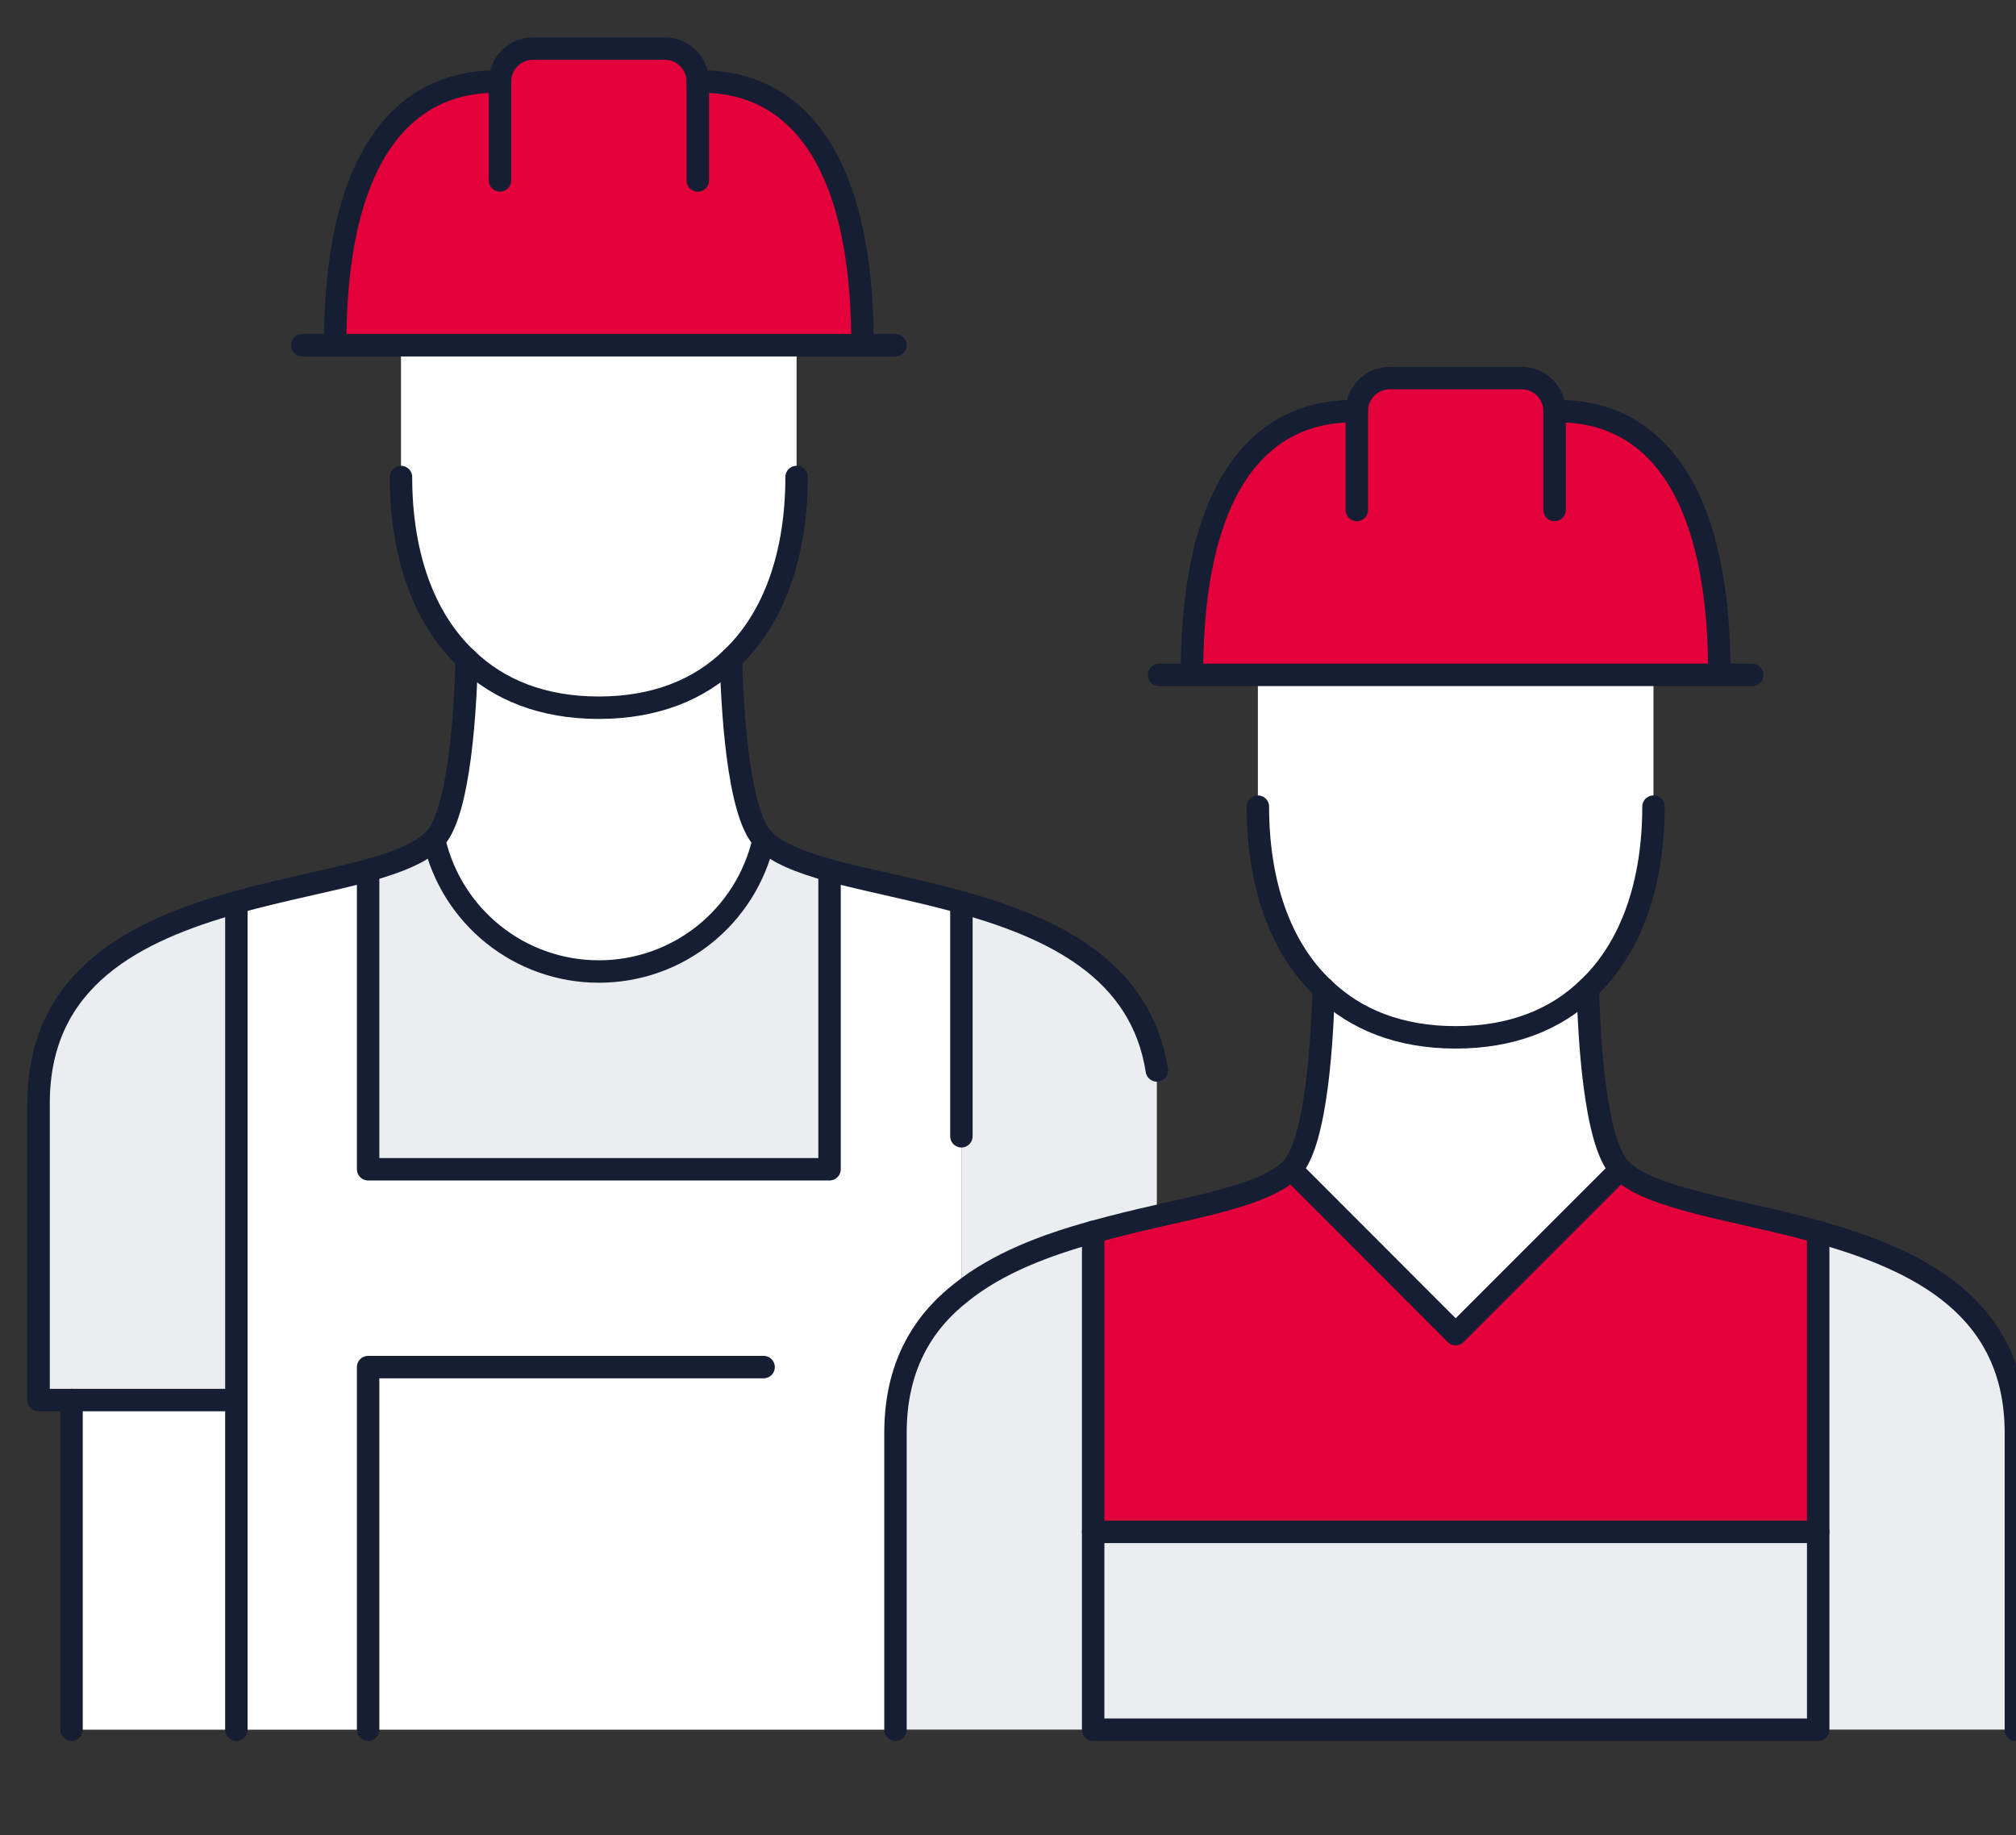
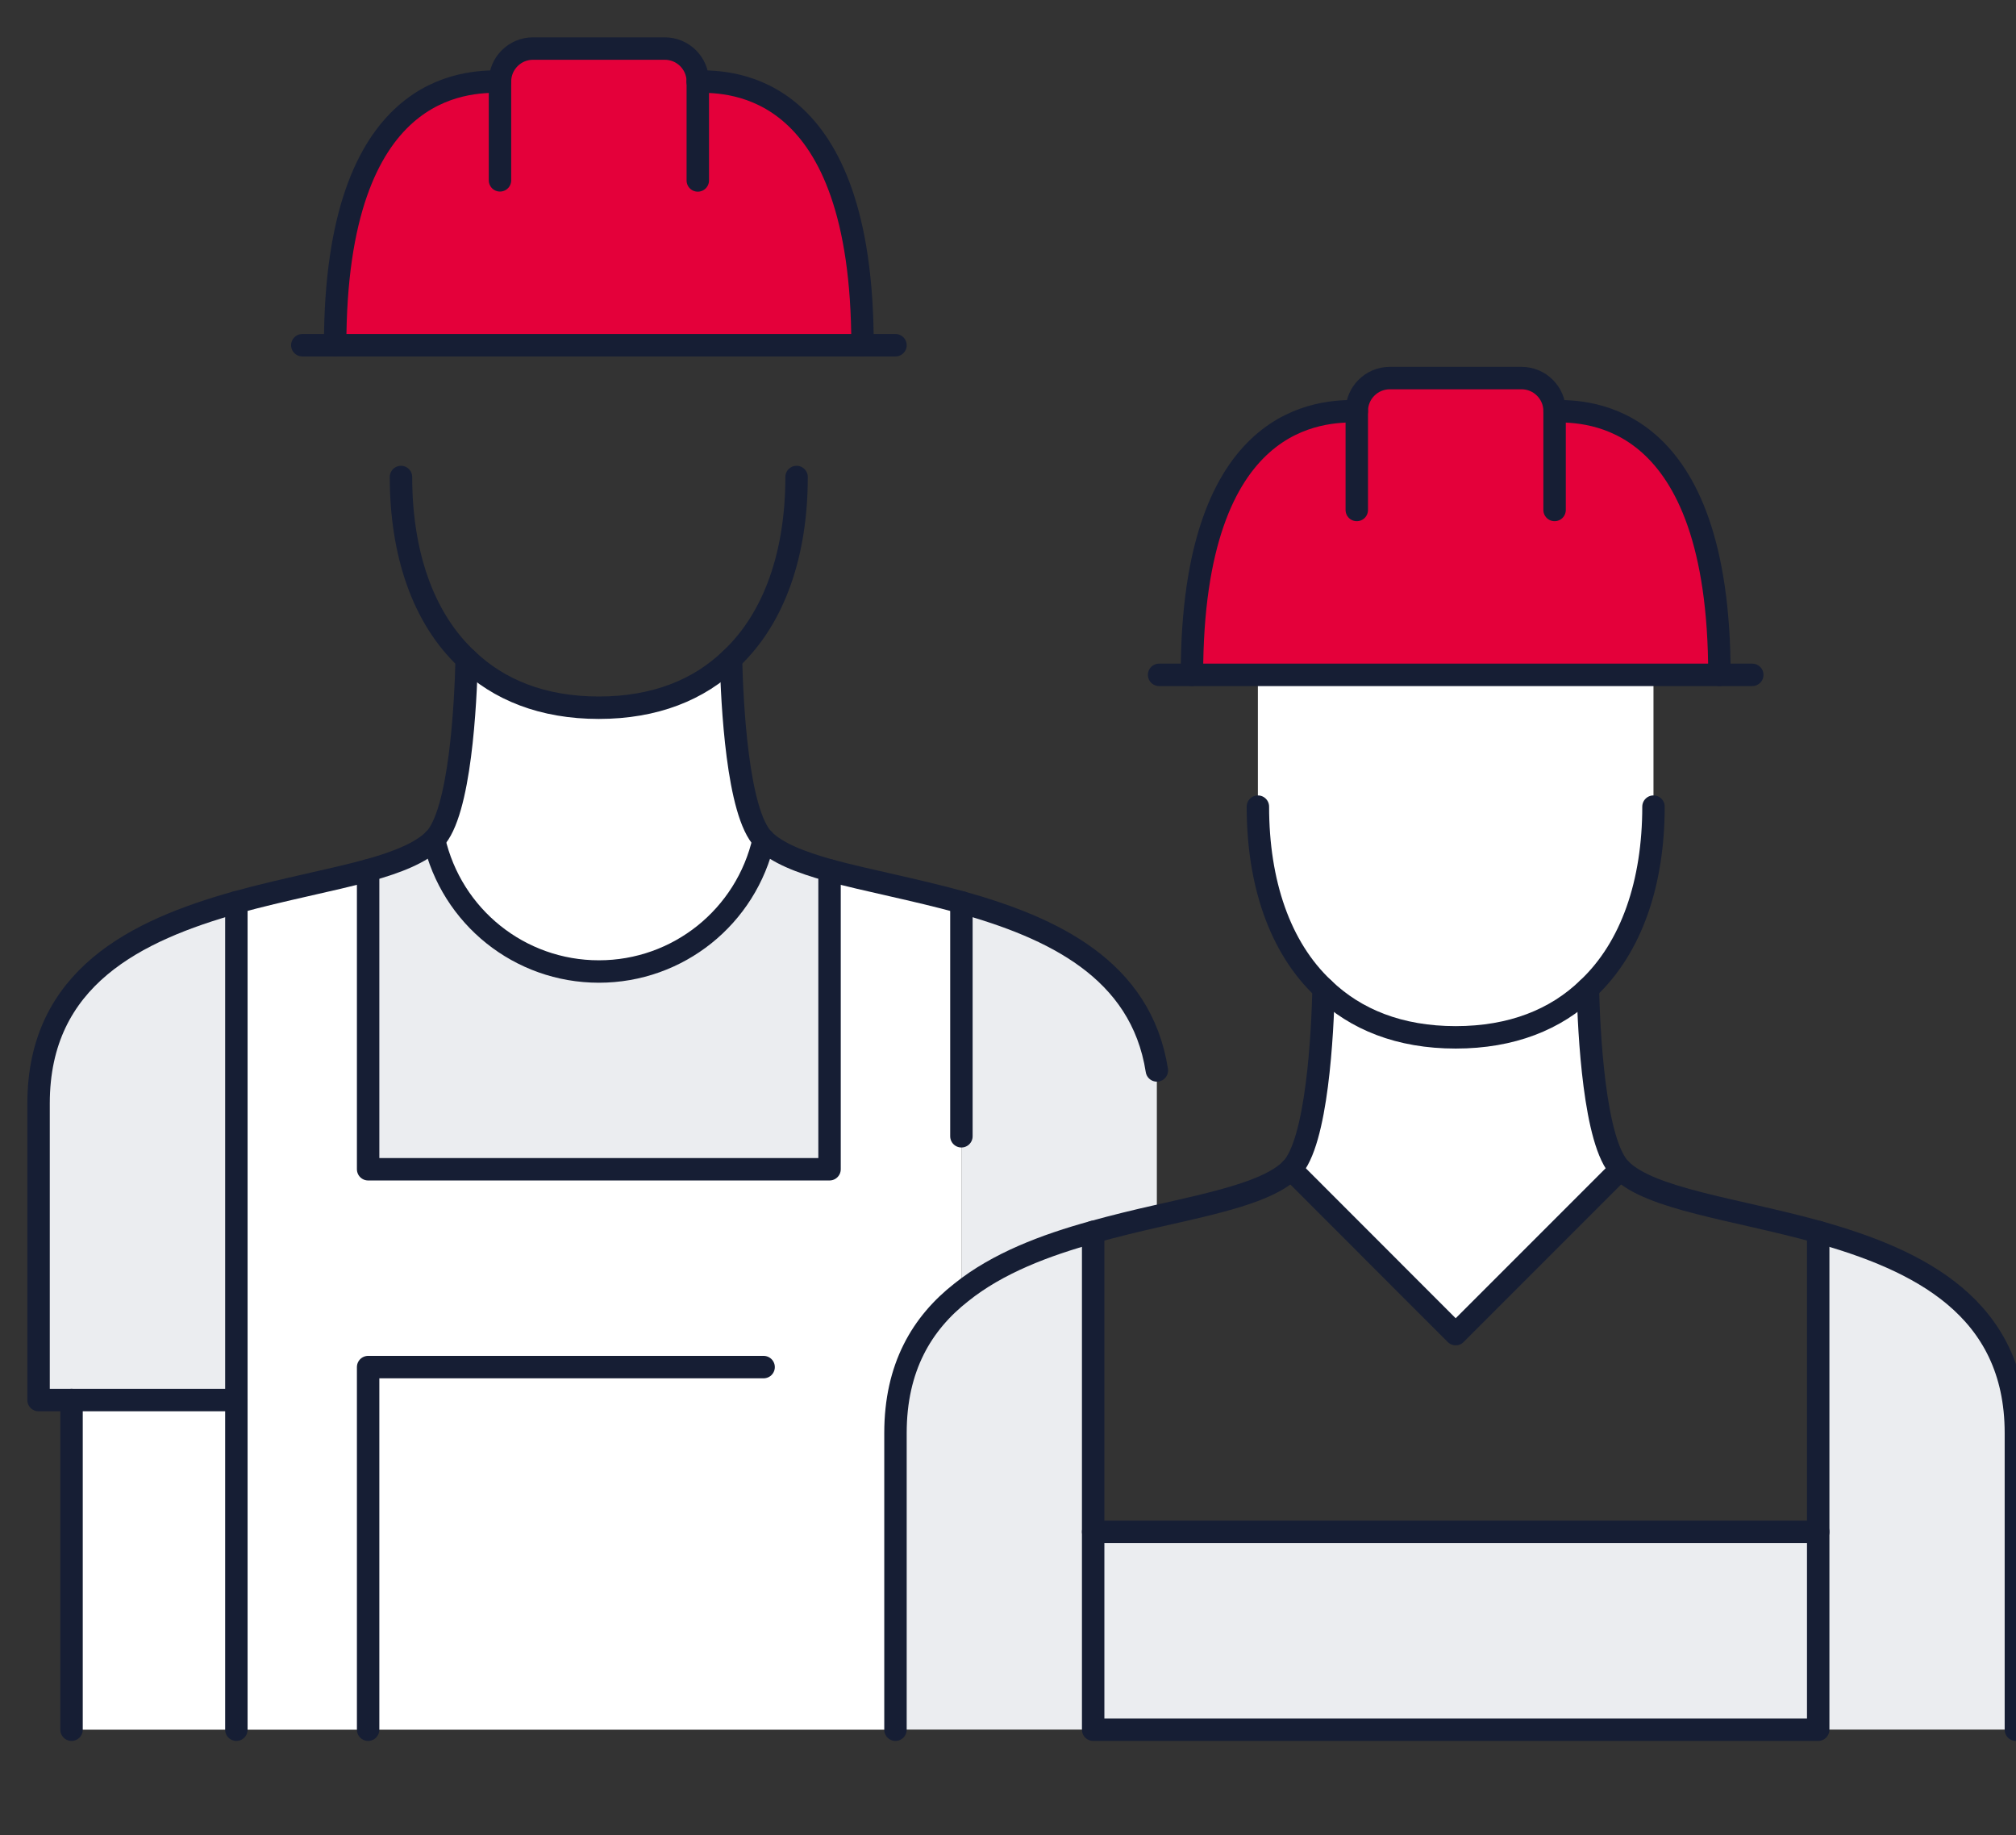
<svg xmlns="http://www.w3.org/2000/svg" id="Calque_3" viewBox="0 0 179.79 163.61">
  <rect x="0" y="0" width="179.79" height="163.61" fill="#333333" stroke="none" />
  <defs>
    <style>.cls-1{fill:#ebedf0;}.cls-2{fill:#fff;}.cls-3{fill:#e4003a;}.cls-4{fill:none;stroke:#161e34;stroke-linecap:round;stroke-linejoin:round;stroke-width:2px;}</style>
  </defs>
  <g>
    <path class="cls-1" d="M179.79,127.76v26.45h-17.63v-44.38c8.91,2.5,17.63,6.7,17.63,17.93Z" />
    <rect class="cls-1" x="97.49" y="136.58" width="64.66" height="17.63" />
-     <path class="cls-3" d="M162.15,109.84v26.74H97.49v-26.74c1.91-.53,3.85-1,5.67-1.41,5.32-1.2,9.99-2.2,11.96-4.17l14.7,14.7,14.7-14.7c2.67,2.67,10.23,3.53,17.63,5.58Z" />
    <path class="cls-3" d="M138.64,36.66c2.94,0,14.7,0,14.7,23.51h-47.02c0-23.51,11.76-23.51,14.7-23.51,0-1.62,1.32-2.94,2.94-2.94h11.76c1.62,0,2.94,1.32,2.94,2.94Z" />
    <path class="cls-2" d="M147.46,60.17v11.76c0,6.76-1.94,12.55-5.85,16.22-2.85,2.76-6.79,4.35-11.79,4.35s-8.93-1.59-11.79-4.35c-3.91-3.67-5.85-9.46-5.85-16.22v-11.76h35.27Z" />
    <path class="cls-2" d="M144.52,104.25l-14.7,14.7-14.7-14.7c2.35-2.35,2.82-12.26,2.91-16.11,2.85,2.76,6.79,4.35,11.79,4.35s8.93-1.59,11.79-4.35c.09,3.85,.56,13.75,2.91,16.11Z" />
    <path class="cls-1" d="M103.17,95.44v12.99c-1.82,.41-3.76,.88-5.67,1.41-4.29,1.18-8.52,2.79-11.76,5.38v-34.77c8.08,2.26,16.02,5.94,17.43,14.99Z" />
    <path class="cls-1" d="M85.74,115.21c3.23-2.59,7.47-4.2,11.76-5.38v44.38h-17.63v-26.45c0-5.85,2.35-9.79,5.88-12.55Z" />
    <path class="cls-2" d="M32.83,154.22h-11.76V80.45c4.17-1.15,8.41-1.94,11.76-2.85v26.66h41.15v-26.66c3.35,.91,7.58,1.7,11.76,2.85v34.77c-3.53,2.76-5.88,6.7-5.88,12.55v26.45H32.83Z" />
    <path class="cls-3" d="M44.59,7.27c0-1.62,1.32-2.94,2.94-2.94h11.76c1.62,0,2.94,1.32,2.94,2.94,2.94,0,14.7,0,14.7,23.51H29.9c0-23.51,11.76-23.51,14.7-23.51Z" />
    <path class="cls-1" d="M73.98,77.6v26.66H32.83v-26.66c2.62-.73,4.7-1.56,5.88-2.73,1.56,6.88,7.64,11.76,14.7,11.76s13.14-4.88,14.7-11.76c1.18,1.18,3.26,2,5.88,2.73Z" />
-     <path class="cls-2" d="M71.04,30.78v11.76c0,6.76-1.94,12.55-5.85,16.22-2.85,2.76-6.79,4.35-11.79,4.35s-8.93-1.59-11.79-4.35c-3.91-3.67-5.85-9.46-5.85-16.22v-11.76h35.27Z" />
    <path class="cls-2" d="M65.19,58.76c.09,3.85,.56,13.75,2.91,16.11-1.56,6.88-7.64,11.76-14.7,11.76s-13.14-4.88-14.7-11.76c2.35-2.35,2.82-12.26,2.91-16.11,2.85,2.76,6.79,4.35,11.79,4.35s8.93-1.59,11.79-4.35Z" />
    <rect class="cls-2" x="6.38" y="124.83" width="14.7" height="29.39" />
    <path class="cls-1" d="M21.08,80.45v44.38H3.44v-26.45c0-11.23,8.73-15.43,17.63-17.93Z" />
  </g>
  <g>
    <path class="cls-4" d="M121,45.47v-8.82c0-1.62,1.32-2.94,2.94-2.94h11.76c1.62,0,2.94,1.32,2.94,2.94v8.82" />
    <path class="cls-4" d="M138.64,36.66c2.94,0,14.7,0,14.7,23.51" />
    <path class="cls-4" d="M121,36.66c-2.94,0-14.7,0-14.7,23.51" />
    <polyline class="cls-4" points="103.37 60.17 106.31 60.17 112.19 60.17 147.46 60.17 153.33 60.17 156.27 60.17" />
    <path class="cls-4" d="M147.46,71.92c0,6.76-1.94,12.55-5.85,16.22-2.85,2.76-6.79,4.35-11.79,4.35s-8.93-1.59-11.79-4.35c-3.91-3.67-5.85-9.46-5.85-16.22" />
    <path class="cls-4" d="M141.61,88.15c.09,3.85,.56,13.75,2.91,16.11,2.67,2.67,10.23,3.53,17.63,5.58,8.91,2.5,17.63,6.7,17.63,17.93v26.45" />
    <path class="cls-4" d="M79.86,154.22v-26.45c0-5.85,2.35-9.79,5.88-12.55,3.23-2.59,7.47-4.2,11.76-5.38,1.91-.53,3.85-1,5.67-1.41,5.32-1.2,9.99-2.2,11.96-4.17,2.35-2.35,2.82-12.26,2.91-16.11" />
    <polyline class="cls-4" points="162.15 109.84 162.15 136.58 162.15 154.22 97.49 154.22 97.49 136.58 97.49 109.84" />
    <polyline class="cls-4" points="144.52 104.25 129.82 118.95 115.13 104.25" />
    <line class="cls-4" x1="162.15" y1="136.58" x2="97.49" y2="136.58" />
    <path class="cls-4" d="M44.59,16.08V7.27c0-1.62,1.32-2.94,2.94-2.94h11.76c1.62,0,2.94,1.32,2.94,2.94v8.82" />
    <path class="cls-4" d="M62.22,7.27c2.94,0,14.7,0,14.7,23.51" />
    <path class="cls-4" d="M44.59,7.27c-2.94,0-14.7,0-14.7,23.51" />
    <polyline class="cls-4" points="26.96 30.78 29.9 30.78 35.77 30.78 71.04 30.78 76.92 30.78 79.86 30.78" />
    <path class="cls-4" d="M71.04,42.53c0,6.76-1.94,12.55-5.85,16.22-2.85,2.76-6.79,4.35-11.79,4.35s-8.93-1.59-11.79-4.35c-3.91-3.67-5.85-9.46-5.85-16.22" />
    <path class="cls-4" d="M65.19,58.76c.09,3.85,.56,13.75,2.91,16.11,1.18,1.18,3.26,2,5.88,2.73,3.35,.91,7.58,1.7,11.76,2.85,8.08,2.26,16.02,5.94,17.43,14.99" />
    <path class="cls-4" d="M21.08,124.83H3.44v-26.45c0-11.23,8.73-15.43,17.63-17.93,4.17-1.15,8.41-1.94,11.76-2.85,2.62-.73,4.7-1.56,5.88-2.73,2.35-2.35,2.82-12.26,2.91-16.11" />
    <polyline class="cls-4" points="21.08 80.45 21.08 124.83 21.08 154.22" />
    <line class="cls-4" x1="85.74" y1="80.45" x2="85.74" y2="101.31" />
    <line class="cls-4" x1="6.38" y1="124.83" x2="6.38" y2="154.22" />
    <path class="cls-4" d="M38.71,74.86c1.56,6.88,7.64,11.76,14.7,11.76s13.14-4.88,14.7-11.76" />
    <polyline class="cls-4" points="73.98 77.6 73.98 104.25 32.83 104.25 32.83 77.6" />
    <polyline class="cls-4" points="68.1 121.89 32.83 121.89 32.83 154.22" />
  </g>
</svg>